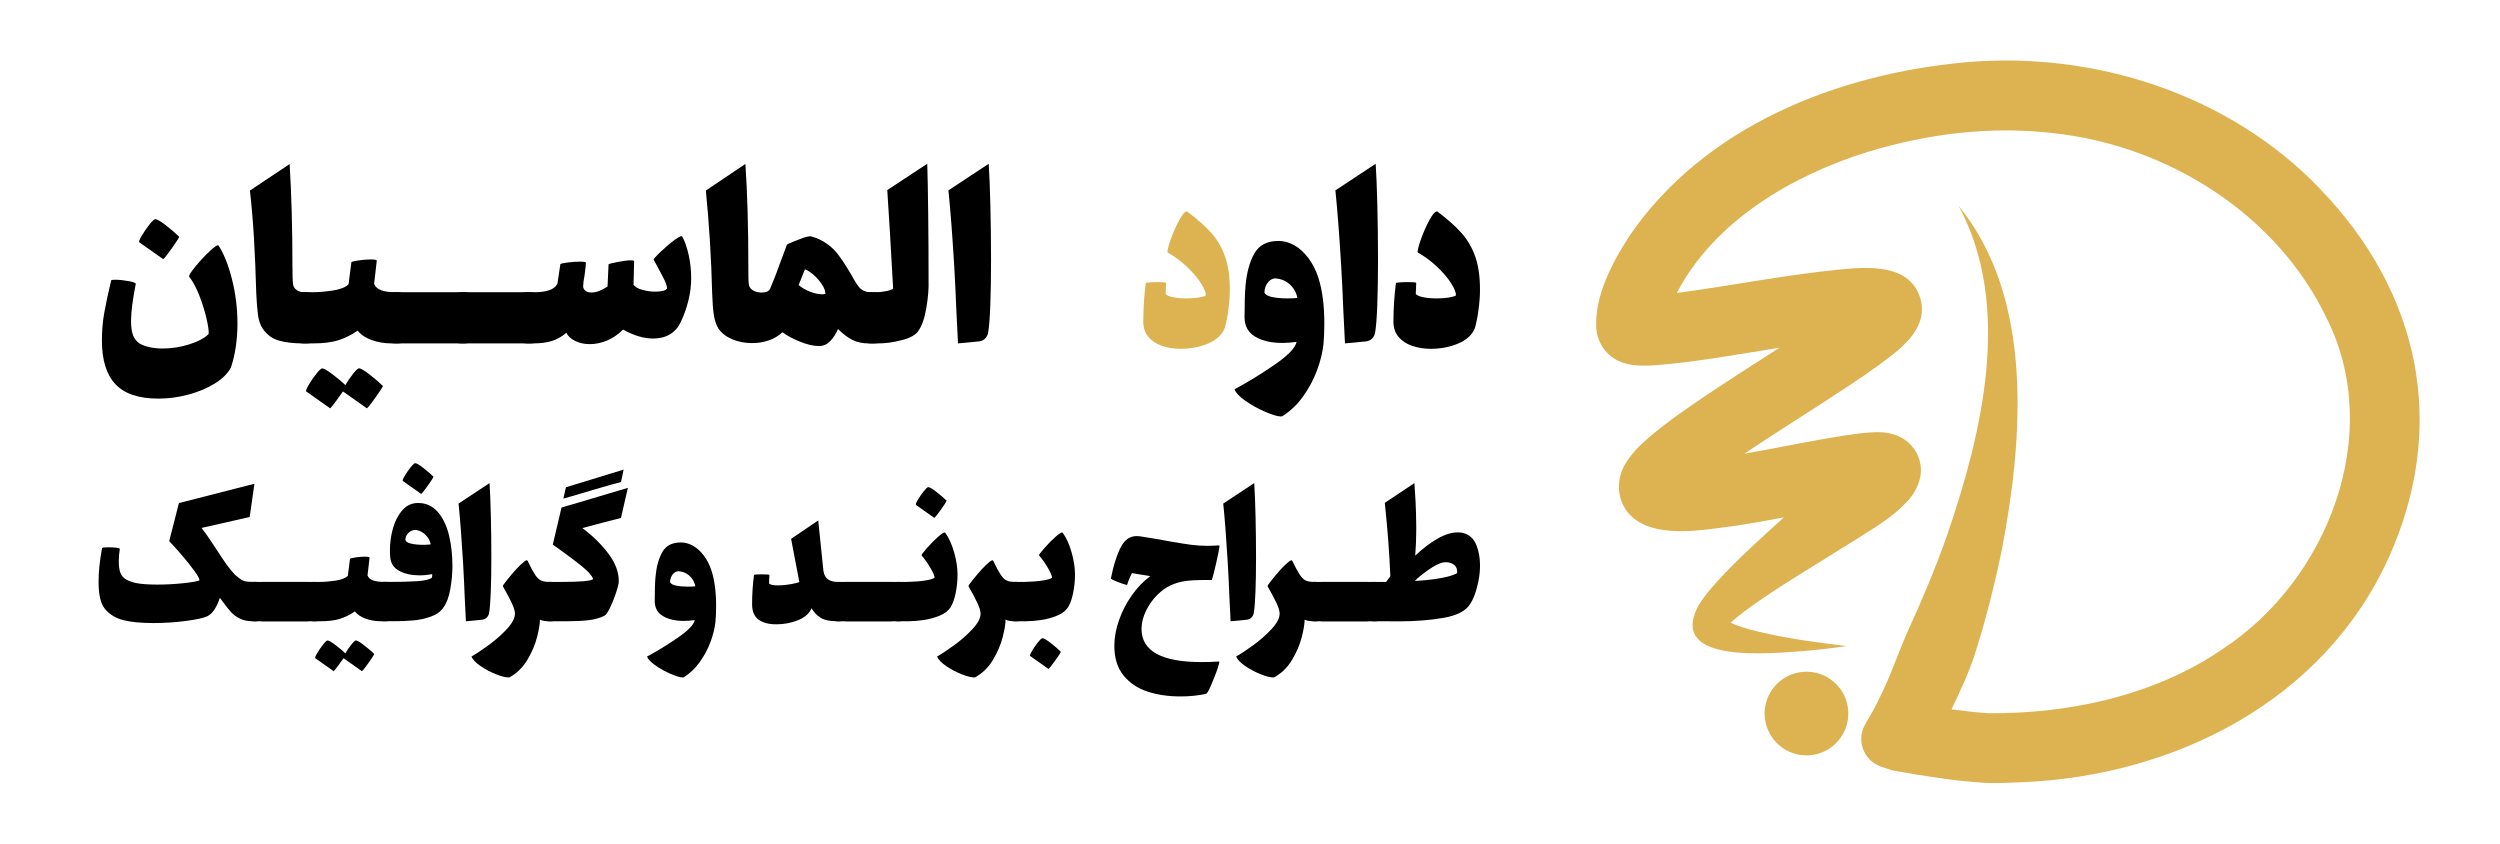
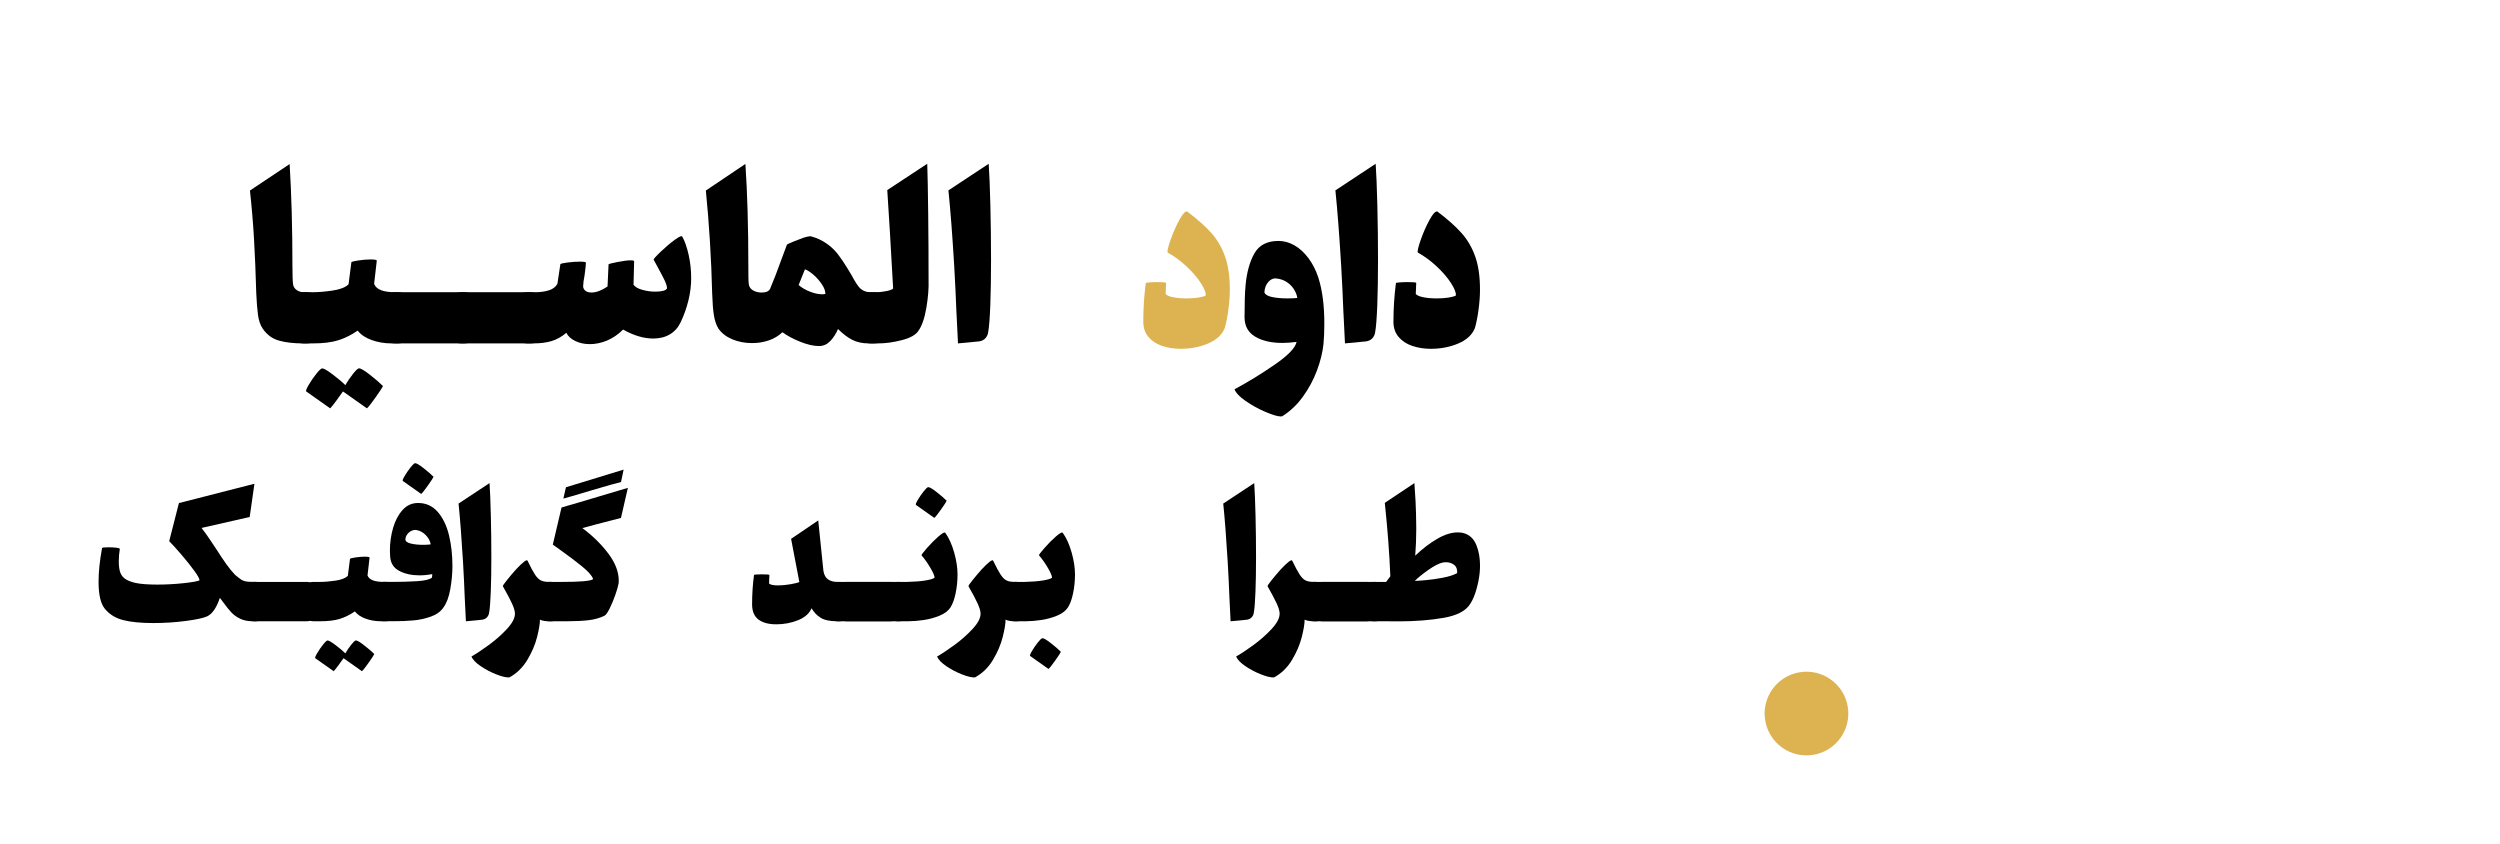
<svg xmlns="http://www.w3.org/2000/svg" id="Layer_1" version="1.1" viewBox="0 0 1511.52 510.02">
  <defs>
    <style>
      .st0 {
        fill: #ddb250;
      }
    </style>
  </defs>
-   <path class="st0" d="M1402.6,114.04c-54.93-57.21-136.52-83.32-214.56-76.35-77.37,7.07-157.45,38.65-202.78,104.82-10.1,15.66-21.07,35.77-20.19,55.48.63,10.08,7.23,18.72,16.89,21.54,6.35,1.92,12.8,1.64,18.48,1.35,25.31-1.99,50.39-6.67,75.45-10.63-14.47,9.32-29.03,18.55-43.58,28.29-11.77,7.95-23.67,16.01-34.82,25.46-5.19,4.56-9.76,8.63-14.03,15.19-7.51,11.25-5.99,26.54,5.07,34.77,15.69,11.79,43.57,6.04,61.05,3.89,9.89-1.51,19.49-3.24,28.98-5.01-.04.04-.08.07-.13.11-13.83,12.52-27.48,24.7-40.28,38.66-4.11,4.63-8.72,9.92-12,15.95-16.59,34.05,44.85,27.32,63.14,26.18,9.13-.75,18.2-1.77,27.21-3.14-18.05-2.11-36.13-4.54-53.33-8.68-5.82-1.42-11.54-2.98-16.83-5.36,2.51-2.39,5.34-4.63,8.46-6.99,13.92-10.37,29.34-19.77,44.28-29.07l23.14-14.38c10.47-6.75,20.93-12.54,29.86-21.88,6.87-6.73,11.95-17.45,7.85-27.78-2.78-7.45-9.17-12.44-16.27-14.2-7.08-1.69-13.28-.79-19.64-.18-23.2,3.05-46.53,8.32-69.31,12.23.34-.24.68-.47,1.02-.71,14.7-9.83,29.9-19.45,45.17-29.31,11.59-7.5,23.32-15.08,34.68-23.27,11.9-8.88,29.48-20.71,25.96-38.71-5.4-23.44-32.33-20.97-50.37-19.26-32.02,3.3-63.22,9.44-94.65,13.72-.89.11-1.79.22-2.7.34,22.67-43.46,69.7-71.14,115.71-85.35,36.09-11.02,74.43-15.63,111.87-11.27,69.21,7.46,135.55,49.02,165.64,112.56,34.66,69.87.1,157.85-63.11,199.31-40.86,28.06-92.54,39.25-141.61,38.86-3.94-.25-8.03-.58-11.99-1.06-3.45-.39-6.93-.84-10.42-1.31,5.22-10.92,10.33-21.79,14.11-33.3,6.58-20.66,11.89-41.72,16.26-62.94,12.88-66.73,19.63-152.16-26.03-208.02,32.67,60.54,14.13,137.45-7.01,198.97-6.72,19.27-14.66,38.1-23.15,56.64-5.51,12.27-9.85,25.16-15.53,37.28-2.44,5.19-4.88,10.23-7.75,15.05,0-.15-1.41,2.34-3.3,5.79-5.27,9.61-.59,21.66,9.79,25.2,3.79,1.29,6.6,2.25,6.61,2.24,18.91,3.36,37.54,6.43,56.72,7.61,7.21.25,15.08-.13,22.27-.43,92.05-3.93,182.21-49.15,221.43-135.96,35.94-79.98,18.62-160.5-41.76-222.91l.03-.03h0Z" />
  <circle class="st0" cx="1092.2" cy="431.42" r="25.3" transform="translate(-55.01 180.57) rotate(-9.22)" />
  <g>
-     <path d="M69.8,232.32c-5.45-5.81-8.18-14.6-8.18-26.39,0-5.75.44-11.18,1.33-16.31.89-5.12,2.31-11.83,4.27-20.13.24-.24,1.04-.36,2.4-.36,2.43,0,5.15.28,8.18.84,3.02.56,4.44,1.14,4.27,1.73-1.9,9.66-2.84,17.12-2.84,22.39,0,3.79.43,6.72,1.29,8.8.86,2.07,2.15,3.67,3.87,4.8,3.61,2.01,8.29,3.02,14.04,3.02,5.33,0,10.65-.83,15.95-2.49,5.3-1.66,9.23-3.76,11.77-6.31.18-1.66-.25-4.75-1.29-9.29-1.04-4.53-2.49-9.18-4.35-13.95-1.87-4.77-3.9-8.54-6.09-11.33-.48-.47.67-2.41,3.42-5.82,2.75-3.41,5.69-6.58,8.8-9.51s4.93-4.13,5.47-3.6c3.2,4.86,5.91,11.64,8.13,20.35s3.33,17.72,3.33,27.02-1.3,18.48-3.91,26.3c-1.84,3.61-5.07,6.86-9.69,9.73-4.62,2.87-9.95,5.12-16,6.75-6.04,1.63-12.09,2.44-18.13,2.44-11.91,0-20.59-2.9-26.04-8.71ZM84.2,146.47c-.36-.36.13-1.66,1.47-3.91,1.33-2.25,2.84-4.46,4.53-6.62,1.69-2.16,2.89-3.3,3.6-3.42,1.01-.12,3.2,1.14,6.58,3.78,3.38,2.64,6.04,4.93,8,6.89-.24.71-1.66,2.92-4.27,6.62-2.61,3.7-4.41,6-5.42,6.89l-14.49-10.22Z" />
    <path d="M190.31,178.64c1.01,1.3,1.63,2.96,1.87,4.98.24,2.01.36,4.86.36,8.53s-.12,6.52-.36,8.53c-.24,2.01-.86,3.67-1.87,4.98-1.01,1.3-2.64,1.96-4.89,1.96h-2.22c-5.69,0-10.53-.56-14.53-1.69-4-1.12-7.27-3.52-9.82-7.2-1.48-2.19-2.44-5.02-2.89-8.49s-.79-7.75-1.02-12.84c-.36-12.56-.81-23.64-1.38-33.24-.56-9.6-1.38-19.25-2.44-28.97l23.99-16c1.12,18.31,1.69,38.89,1.69,61.76,0,5.63.15,9.39.44,11.29.3,1.36,1.07,2.44,2.31,3.24s2.61,1.2,4.09,1.2h1.78c2.25,0,3.88.65,4.89,1.96Z" />
    <path d="M245.58,178.64c1.01,1.3,1.63,2.96,1.87,4.98.24,2.01.36,4.86.36,8.53s-.12,6.52-.36,8.53c-.24,2.01-.86,3.67-1.87,4.98-1.01,1.3-2.64,1.96-4.89,1.96h-4c-4.21,0-8.18-.67-11.91-2s-6.58-3.24-8.53-5.73c-3.79,2.61-7.69,4.55-11.69,5.82-4,1.27-9.17,1.91-15.51,1.91h-5.42c-2.25,0-3.88-.65-4.89-1.96-1.01-1.3-1.63-2.96-1.87-4.98-.24-2.01-.36-4.86-.36-8.53s.12-6.52.36-8.53c.24-2.01.86-3.67,1.87-4.98,1.01-1.3,2.64-1.96,4.89-1.96h5.07c3.73,0,7.88-.34,12.44-1.02,4.56-.68,7.76-1.94,9.6-3.78l1.69-13.24c0-.36,1.38-.74,4.13-1.16,2.75-.41,5.26-.62,7.51-.62,2.55,0,3.79.27,3.73.8l-1.6,13.95c1.24,3.38,5.48,5.07,12.71,5.07h1.78c2.25,0,3.88.65,4.89,1.96ZM185.15,236.67c-.36-.36.15-1.69,1.51-4s2.9-4.55,4.62-6.71c1.72-2.16,2.9-3.24,3.55-3.24.95,0,3.04,1.21,6.27,3.64,3.23,2.43,5.79,4.59,7.69,6.49,1.3-2.25,2.81-4.47,4.53-6.67,1.72-2.19,2.93-3.35,3.64-3.47,1.01-.12,3.2,1.14,6.58,3.78,3.38,2.64,6.04,4.93,8,6.89-.24.71-1.66,2.92-4.27,6.62-2.61,3.7-4.41,6-5.42,6.89l-14.49-10.22c-1.3,1.9-2.74,3.9-4.31,6-1.57,2.1-2.71,3.51-3.42,4.22l-14.49-10.22Z" />
    <path d="M285.57,178.64c1.01,1.3,1.63,2.96,1.87,4.98.24,2.01.36,4.86.36,8.53s-.12,6.52-.36,8.53c-.24,2.01-.86,3.67-1.87,4.98-1.01,1.3-2.64,1.96-4.89,1.96h-41.77c-2.25,0-3.88-.65-4.89-1.96-1.01-1.3-1.63-2.96-1.87-4.98-.24-2.01-.36-4.86-.36-8.53s.12-6.52.36-8.53c.24-2.01.86-3.67,1.87-4.98,1.01-1.3,2.64-1.96,4.89-1.96h41.77c2.25,0,3.88.65,4.89,1.96Z" />
    <path d="M325.56,178.64c1.01,1.3,1.63,2.96,1.87,4.98.24,2.01.36,4.86.36,8.53s-.12,6.52-.36,8.53c-.24,2.01-.86,3.67-1.87,4.98-1.01,1.3-2.64,1.96-4.89,1.96h-41.77c-2.25,0-3.88-.65-4.89-1.96-1.01-1.3-1.63-2.96-1.87-4.98-.24-2.01-.36-4.86-.36-8.53s.12-6.52.36-8.53c.24-2.01.86-3.67,1.87-4.98,1.01-1.3,2.64-1.96,4.89-1.96h41.77c2.25,0,3.88.65,4.89,1.96Z" />
    <path d="M416.34,154.02c1.04,4.62,1.55,9.33,1.55,14.13,0,4.5-.56,9.04-1.69,13.6-1.13,4.56-2.67,8.89-4.62,12.97-1.48,3.2-3.64,5.66-6.49,7.38-2.84,1.72-6.22,2.58-10.13,2.58-5.75,0-11.82-1.81-18.22-5.42-3.08,3.02-6.34,5.24-9.78,6.67-3.44,1.42-6.87,2.13-10.31,2.13s-6.28-.64-8.89-1.91c-2.61-1.27-4.38-2.92-5.33-4.93-2.9,2.43-5.91,4.1-9.02,5.02-3.11.92-6.74,1.38-10.89,1.38h-3.64c-2.25,0-3.88-.65-4.89-1.96-1.01-1.3-1.63-2.96-1.87-4.98-.24-2.01-.36-4.86-.36-8.53s.12-6.52.36-8.53c.24-2.01.86-3.67,1.87-4.98,1.01-1.3,2.64-1.96,4.89-1.96h4.8c2.96,0,5.66-.37,8.09-1.11,2.43-.74,4.18-2.06,5.24-3.95l1.78-11.82c0-.36,1.41-.71,4.22-1.07,2.81-.36,5.38-.53,7.69-.53s3.55.21,3.55.62c-.06,1.6-.33,4.12-.8,7.55-.53,2.61-.83,4.89-.89,6.84.12,1.13.61,2.01,1.47,2.67.86.65,2.06.98,3.6.98,2.84,0,6.07-1.21,9.69-3.64l.62-13.42c.18-.24,1.97-.7,5.38-1.38,3.41-.68,6.06-1.02,7.95-1.02,1.42,0,2.13.21,2.13.62l-.36,14.13c.89,1.3,2.64,2.33,5.24,3.07,2.61.74,5.27,1.11,8,1.11,1.9,0,3.5-.18,4.8-.53,1.3-.36,2.04-.89,2.22-1.6-.06-1.24-.58-2.87-1.55-4.89-.98-2.01-2.42-4.74-4.31-8.18l-2.22-4.09c-.18-.36,1.18-1.92,4.09-4.71,2.9-2.78,5.76-5.21,8.58-7.29,2.81-2.07,4.37-2.7,4.67-1.87,1.48,2.61,2.74,6.22,3.78,10.84Z" />
    <path d="M533.24,178.64c1.01,1.3,1.63,2.96,1.87,4.98.24,2.01.36,4.86.36,8.53s-.12,6.52-.36,8.53c-.24,2.01-.86,3.67-1.87,4.98-1.01,1.3-2.64,1.96-4.89,1.96h-3.11c-3.79,0-7.1-.71-9.91-2.13-2.82-1.42-5.7-3.61-8.67-6.58-1.19,2.84-2.74,5.27-4.67,7.29-1.93,2.01-4.19,3.02-6.8,3.02-3.26,0-7.04-.86-11.33-2.58-4.3-1.72-7.9-3.64-10.8-5.78-2.31,2.19-5.05,3.84-8.22,4.93-3.17,1.1-6.56,1.64-10.18,1.64-4.27,0-8.22-.76-11.86-2.27-3.64-1.51-6.44-3.66-8.4-6.44-1.3-2.07-2.22-4.72-2.75-7.95-.53-3.23-.89-7.69-1.07-13.37-.53-21.21-1.81-41.95-3.82-62.21l23.91-16.08c1.18,17.54,1.78,38.18,1.78,61.94,0,2.55.01,4.83.04,6.84.03,2.01.13,3.5.31,4.44.36,1.48,1.27,2.61,2.75,3.38,1.48.77,3.11,1.16,4.89,1.16,2.67,0,4.38-.74,5.15-2.22,2.07-4.86,4.59-11.4,7.55-19.64.06-.24.92-2.55,2.58-6.93,0-.3,1.32-.96,3.95-2,2.64-1.04,4.67-1.82,6.09-2.35,1.96-.59,3.29-.89,4-.89h.36c3.55.89,6.87,2.43,9.95,4.62,3.08,2.19,5.66,4.83,7.73,7.91,1.18,1.54,2.78,3.95,4.8,7.24,2.01,3.29,3.26,5.44,3.73,6.44,1.07,1.84,2,3.26,2.8,4.27.8,1.01,1.81,1.82,3.02,2.44,1.21.62,2.74.93,4.58.93h1.6c2.25,0,3.88.65,4.89,1.96ZM499.03,177.57c0-1.66-.7-3.54-2.09-5.64-1.39-2.1-3.07-4.01-5.02-5.73-1.96-1.72-3.7-2.84-5.24-3.38l-3.82,9.51c1.84,1.6,4.12,2.93,6.84,4,2.72,1.07,5.24,1.6,7.55,1.6.95,0,1.54-.12,1.78-.36Z" />
    <path d="M560.08,186.11c-1.07,6.34-2.7,11.02-4.89,14.04-1.6,2.37-4.92,4.21-9.95,5.51-5.04,1.3-9.81,1.96-14.31,1.96h-4.35c-2.25,0-3.88-.65-4.89-1.96-1.01-1.3-1.63-2.96-1.87-4.98-.24-2.01-.36-4.86-.36-8.53s.12-6.52.36-8.53c.24-2.01.86-3.67,1.87-4.98,1.01-1.3,2.64-1.96,4.89-1.96h3.38c1.48,0,3.36-.21,5.64-.62,2.28-.41,3.75-.95,4.4-1.6-1.3-23.7-2.49-43.54-3.55-59.54l24.17-15.91c.24,6.99.43,17.14.58,30.44.15,13.3.22,26.56.22,39.77.18,4.92-.27,10.55-1.33,16.88Z" />
    <path d="M578.3,189.57c-.36-9.48-.8-18.81-1.33-27.99-1.13-19.02-2.31-34.51-3.55-46.48l24.35-16.08c.41,5.92.75,14.37,1.02,25.33.27,10.96.4,21.95.4,32.97,0,10.19-.15,19.23-.44,27.1-.3,7.88-.74,13.45-1.33,16.71-.24,1.3-.79,2.43-1.64,3.38-.86.95-2.06,1.57-3.6,1.87l-12.97,1.24-.89-18.04Z" />
    <path class="st0" d="M702.7,209.17c-3.44-1.16-6.21-2.96-8.31-5.42-2.1-2.46-3.15-5.52-3.15-9.2,0-7.88.5-15.7,1.51-23.46,0-.12.78-.24,2.35-.36,1.57-.12,3.18-.18,4.84-.18,3.38,0,5.07.18,5.07.53l-.27,6.67c.83.89,2.4,1.56,4.71,2s4.98.67,8,.67c2.55,0,4.89-.16,7.02-.49,2.13-.32,3.64-.76,4.53-1.29.12-1.78-.89-4.31-3.02-7.6s-5.01-6.62-8.62-10c-3.61-3.38-7.41-6.16-11.38-8.35-.36-.77.24-3.35,1.78-7.73,1.54-4.38,3.32-8.41,5.33-12.09,2.01-3.67,3.58-5.33,4.71-4.98,6.22,4.68,11.12,9.05,14.71,13.11,3.58,4.06,6.32,8.8,8.22,14.22,1.9,5.42,2.84,12.04,2.84,19.86,0,3.79-.3,7.88-.89,12.26-.59,4.39-1.33,8.09-2.22,11.11-1.66,4.03-5.01,7.11-10.04,9.24-5.04,2.13-10.58,3.2-16.62,3.2-3.97,0-7.67-.58-11.11-1.73Z" />
    <path d="M770.77,220.41c8.06-5.57,12.44-10.13,13.15-13.69-3.32.42-6.16.62-8.53.62-6.75,0-12.26-1.27-16.53-3.82-4.27-2.55-6.4-6.49-6.4-11.82,0-8.47.21-14.87.62-19.2.71-7.82,2.49-14.25,5.33-19.28,2.84-5.03,7.7-7.55,14.57-7.55,3.32,0,6.53.89,9.64,2.67,3.11,1.78,5.92,4.34,8.44,7.69,2.52,3.35,4.52,7.27,6,11.77,2.43,7.52,3.64,16.8,3.64,27.82,0,4.8-.18,8.98-.53,12.53-.53,4.98-1.84,10.25-3.91,15.82-2.07,5.57-4.9,10.84-8.49,15.82-3.58,4.98-7.78,8.94-12.57,11.91-.12.06-.39.09-.8.09-1.9,0-4.99-.92-9.29-2.75-4.3-1.84-8.3-4.04-12-6.62-3.7-2.58-5.94-4.93-6.71-7.06,8.18-4.39,16.29-9.36,24.35-14.93ZM769.04,179.57c2.63.56,5.73.84,9.29.84,2.67,0,4.68-.09,6.04-.27-.24-1.66-.89-3.36-1.96-5.11-1.07-1.75-2.53-3.24-4.4-4.49-1.87-1.24-4.07-1.98-6.62-2.22-1.66-.12-3.19.61-4.58,2.18-1.39,1.57-2.18,3.63-2.35,6.18.41,1.36,1.94,2.33,4.58,2.89Z" />
    <path d="M812.27,189.57c-.36-9.48-.8-18.81-1.33-27.99-1.13-19.02-2.31-34.51-3.55-46.48l24.35-16.08c.41,5.92.75,14.37,1.02,25.33.27,10.96.4,21.95.4,32.97,0,10.19-.15,19.23-.44,27.1-.3,7.88-.74,13.45-1.33,16.71-.24,1.3-.79,2.43-1.64,3.38-.86.95-2.06,1.57-3.6,1.87l-12.97,1.24-.89-18.04Z" />
    <path d="M853.95,209.17c-3.44-1.16-6.21-2.96-8.31-5.42-2.1-2.46-3.15-5.52-3.15-9.2,0-7.88.5-15.7,1.51-23.46,0-.12.78-.24,2.35-.36,1.57-.12,3.18-.18,4.84-.18,3.38,0,5.07.18,5.07.53l-.27,6.67c.83.89,2.4,1.56,4.71,2s4.98.67,8,.67c2.55,0,4.89-.16,7.02-.49,2.13-.32,3.64-.76,4.53-1.29.12-1.78-.89-4.31-3.02-7.6s-5.01-6.62-8.62-10c-3.61-3.38-7.41-6.16-11.38-8.35-.36-.77.24-3.35,1.78-7.73,1.54-4.38,3.32-8.41,5.33-12.09,2.01-3.67,3.58-5.33,4.71-4.98,6.22,4.68,11.12,9.05,14.71,13.11,3.58,4.06,6.32,8.8,8.22,14.22,1.9,5.42,2.84,12.04,2.84,19.86,0,3.79-.3,7.88-.89,12.26-.59,4.39-1.33,8.09-2.22,11.11-1.66,4.03-5.01,7.11-10.04,9.24-5.04,2.13-10.58,3.2-16.62,3.2-3.97,0-7.67-.58-11.11-1.73Z" />
    <path d="M158.49,353.33c.77,1,1.25,2.28,1.44,3.83.18,1.55.27,3.74.27,6.56s-.09,5.01-.27,6.56c-.18,1.55-.66,2.83-1.44,3.83-.78,1-2.03,1.5-3.76,1.5h-1.91c-2.92,0-5.41-.49-7.49-1.47-2.07-.98-3.83-2.21-5.26-3.69-1.44-1.48-3.11-3.54-5.02-6.19l-2.12-2.8c-2.01,5.97-4.54,9.68-7.59,11.14-2.23,1.05-6.57,1.99-13.02,2.84-6.45.84-12.98,1.26-19.58,1.26-7.52,0-13.6-.59-18.25-1.78s-8.36-3.49-11.14-6.9c-2.51-3.1-3.76-8.52-3.76-16.27,0-5.97.71-12.78,2.12-20.44.18-.27,1.53-.41,4.03-.41,1.73,0,3.3.09,4.72.27,1.41.18,2.07.46,1.98.82-.41,2.37-.62,4.83-.62,7.38,0,2.78.28,4.99.85,6.63.57,1.64,1.56,2.96,2.97,3.96,1.41,1,3.46,1.82,6.15,2.46,3.19.68,7.61,1.03,13.26,1.03,5.2,0,10.39-.27,15.59-.82s8.52-1.12,9.98-1.71c.09-.87-.96-2.8-3.14-5.81s-4.77-6.25-7.76-9.74c-2.99-3.49-5.46-6.21-7.42-8.17l5.88-23.04,45.66-11.69-2.87,20.1-29.12,6.63c1.69,2.14,3.45,4.6,5.3,7.38,1.85,2.78,2.97,4.47,3.38,5.06,2.32,3.65,4.4,6.76,6.22,9.33,1.82,2.58,3.62,4.77,5.4,6.6,1.69,1.41,2.94,2.38,3.76,2.91.82.52,1.74.88,2.77,1.06,1.03.18,2.59.27,4.68.27h1.37c1.73,0,2.98.5,3.76,1.5Z" />
    <path d="M189.25,353.33c.77,1,1.25,2.28,1.44,3.83.18,1.55.27,3.74.27,6.56s-.09,5.01-.27,6.56c-.18,1.55-.66,2.83-1.44,3.83-.78,1-2.03,1.5-3.76,1.5h-32.13c-1.73,0-2.98-.5-3.76-1.5-.77-1-1.25-2.28-1.44-3.83-.18-1.55-.27-3.74-.27-6.56s.09-5.01.27-6.56c.18-1.55.66-2.83,1.44-3.83.78-1,2.03-1.5,3.76-1.5h32.13c1.73,0,2.98.5,3.76,1.5Z" />
-     <path d="M194.59,353.33c.77,1,1.25,2.28,1.44,3.83.18,1.55.27,3.74.27,6.56s-.09,5.01-.27,6.56c-.18,1.55-.66,2.83-1.44,3.83-.78,1-2.03,1.5-3.76,1.5h-32.13c-1.73,0-2.98-.5-3.76-1.5-.77-1-1.25-2.28-1.44-3.83-.18-1.55-.27-3.74-.27-6.56s.09-5.01.27-6.56c.18-1.55.66-2.83,1.44-3.83.78-1,2.03-1.5,3.76-1.5h32.13c1.73,0,2.98.5,3.76,1.5Z" />
    <path d="M237.11,353.33c.77,1,1.25,2.28,1.44,3.83.18,1.55.27,3.74.27,6.56s-.09,5.01-.27,6.56c-.18,1.55-.66,2.83-1.44,3.83-.78,1-2.03,1.5-3.76,1.5h-3.08c-3.24,0-6.29-.51-9.16-1.54s-5.06-2.5-6.56-4.41c-2.92,2.01-5.91,3.5-8.99,4.48-3.08.98-7.05,1.47-11.93,1.47h-4.17c-1.73,0-2.98-.5-3.76-1.5-.77-1-1.25-2.28-1.44-3.83-.18-1.55-.27-3.74-.27-6.56s.09-5.01.27-6.56c.18-1.55.66-2.83,1.44-3.83.78-1,2.03-1.5,3.76-1.5h3.9c2.87,0,6.06-.26,9.57-.79,3.51-.52,5.97-1.49,7.38-2.91l1.3-10.19c0-.27,1.06-.57,3.18-.89,2.12-.32,4.04-.48,5.78-.48,1.96,0,2.92.21,2.87.62l-1.23,10.73c.96,2.6,4.21,3.9,9.78,3.9h1.37c1.73,0,2.98.5,3.76,1.5ZM190.62,397.97c-.27-.27.11-1.3,1.16-3.08s2.23-3.5,3.55-5.16c1.32-1.66,2.23-2.5,2.73-2.5.73,0,2.33.93,4.82,2.8,2.48,1.87,4.45,3.53,5.91,4.99,1-1.73,2.16-3.44,3.49-5.13,1.32-1.69,2.26-2.58,2.8-2.67.77-.09,2.46.88,5.06,2.91,2.6,2.03,4.65,3.79,6.15,5.3-.18.55-1.28,2.24-3.28,5.09-2.01,2.85-3.4,4.61-4.17,5.3l-11.14-7.86c-1,1.46-2.11,3-3.32,4.61-1.21,1.62-2.08,2.7-2.63,3.25l-11.14-7.86Z" />
    <path d="M264.69,309.54c3.12,3.62,5.38,8.31,6.77,14.05,1.39,5.74,2.08,11.96,2.08,18.66,0,4.28-.42,8.88-1.26,13.77-.84,4.9-2.25,8.67-4.2,11.31-1.69,2.46-4.24,4.3-7.66,5.5-3.42,1.21-6.95,1.97-10.6,2.29-3.65.32-7.7.48-12.17.48h-5.67c-1.73,0-2.98-.5-3.76-1.5-.77-1-1.25-2.28-1.44-3.83-.18-1.55-.27-3.74-.27-6.56s.09-5.01.27-6.56c.18-1.55.66-2.83,1.44-3.83.78-1,2.03-1.5,3.76-1.5h5.26c5.47,0,10.48-.15,15.04-.44,4.56-.3,7.52-1.01,8.89-2.15,0-.23.03-.54.1-.92.07-.39.1-.79.1-1.2-2.64.5-5.24.75-7.79.75-4.69,0-8.76-.9-12.2-2.7-3.44-1.8-5.28-4.75-5.5-8.85-.09-1.46-.14-2.57-.14-3.35,0-4.74.64-9.32,1.91-13.74,1.28-4.42,3.19-8.04,5.74-10.87,2.55-2.83,5.67-4.24,9.37-4.24,4.83,0,8.81,1.81,11.93,5.43ZM243.53,290.78c-.27-.27.1-1.28,1.13-3.01,1.03-1.73,2.19-3.43,3.49-5.09,1.3-1.66,2.22-2.54,2.77-2.63.77-.09,2.46.88,5.06,2.91,2.6,2.03,4.65,3.79,6.15,5.3-.18.55-1.28,2.25-3.28,5.09-2.01,2.85-3.4,4.61-4.17,5.3l-11.14-7.86ZM260.42,329.13c-.37-2.1-1.4-4-3.11-5.71s-3.61-2.7-5.71-2.97c-.87-.14-1.79.02-2.77.48-.98.46-1.82,1.13-2.53,2.02-.71.89-1.11,1.93-1.2,3.11,0,1.19,1.07,2.04,3.21,2.56,2.14.52,4.65.79,7.52.79,1.59,0,3.12-.09,4.58-.27Z" />
    <path d="M281,361.74c-.27-7.29-.62-14.47-1.03-21.53-.87-14.63-1.78-26.55-2.73-35.75l18.73-12.37c.32,4.56.58,11.05.79,19.48.21,8.43.31,16.88.31,25.36,0,7.84-.11,14.79-.34,20.85-.23,6.06-.57,10.35-1.03,12.85-.18,1-.6,1.87-1.26,2.6-.66.73-1.58,1.21-2.77,1.44l-9.98.96-.68-13.88Z" />
    <path d="M337.05,353.33c.77,1,1.25,2.28,1.44,3.83.18,1.55.27,3.74.27,6.56s-.09,5.01-.27,6.56c-.18,1.55-.66,2.83-1.44,3.83-.78,1-2.03,1.5-3.76,1.5h-1.44c-2.28,0-4.08-.32-5.4-.96,0,2.46-.58,5.98-1.74,10.56s-3.13,9.18-5.91,13.81c-2.78,4.62-6.4,8.15-10.87,10.56-1.87.09-4.49-.52-7.86-1.85-3.37-1.32-6.53-2.99-9.47-4.99-2.94-2.01-4.8-3.94-5.57-5.81,2.83-1.6,6.3-3.9,10.42-6.9s7.8-6.25,11.04-9.74c3.24-3.49,4.85-6.57,4.85-9.26,0-1.46-.56-3.43-1.67-5.91-1.12-2.48-3-6.05-5.64-10.7-.09-.27.72-1.48,2.43-3.62,1.71-2.14,3.52-4.28,5.43-6.43,4.24-4.51,6.58-6.31,7.04-5.4,1.87,3.87,3.37,6.68,4.51,8.41,1.14,1.73,2.31,2.91,3.52,3.52,1.21.62,2.86.92,4.96.92h1.37c1.73,0,2.98.5,3.76,1.5Z" />
    <path d="M375.47,313.13c-2.46.59-7.72,1.96-15.79,4.1l-7.59,2.05c6.29,4.69,11.53,9.83,15.72,15.42,4.19,5.58,6.29,11.02,6.29,16.3,0,.73-.02,1.28-.07,1.64-.27,1.64-.93,3.96-1.98,6.97-1.05,3.01-2.19,5.75-3.42,8.24-1.23,2.48-2.28,3.95-3.14,4.41-2.87,1.41-6.1,2.32-9.67,2.73-3.58.41-7.74.62-12.48.62h-11.42c-1.73,0-2.98-.5-3.76-1.5-.77-1-1.25-2.28-1.44-3.83-.18-1.55-.27-3.74-.27-6.56s.09-5.01.27-6.56c.18-1.55.66-2.83,1.44-3.83.78-1,2.03-1.5,3.76-1.5h8.2c10.48,0,16.61-.52,18.39-1.57v-.41c-.68-1.87-2.83-4.28-6.43-7.25-3.6-2.96-8.18-6.43-13.74-10.39l-4.1-2.94,5.26-22.42c1.23-.36,2.65-.79,4.27-1.26,1.62-.48,3.47-1.01,5.57-1.61,17.77-5.24,27.87-8.25,30.28-9.02l-4.17,18.18ZM375.47,291.46c-2.51.55-8.73,2.3-18.66,5.26-8.89,2.69-14.29,4.26-16.2,4.72l1.57-6.84,34.86-10.66-1.57,7.52Z" />
-     <path d="M409.93,385.46c6.2-4.28,9.57-7.79,10.12-10.53-2.55.32-4.74.48-6.56.48-5.2,0-9.43-.98-12.71-2.94-3.28-1.96-4.92-4.99-4.92-9.09,0-6.52.16-11.44.48-14.77.55-6.02,1.91-10.96,4.1-14.83,2.19-3.87,5.92-5.81,11.21-5.81,2.55,0,5.02.68,7.42,2.05s4.56,3.34,6.49,5.91c1.94,2.58,3.47,5.59,4.61,9.06,1.87,5.79,2.8,12.92,2.8,21.4,0,3.69-.14,6.9-.41,9.64-.41,3.83-1.41,7.88-3.01,12.17-1.6,4.28-3.77,8.34-6.53,12.17-2.76,3.83-5.98,6.88-9.67,9.16-.09.04-.3.07-.62.07-1.46,0-3.84-.71-7.14-2.12-3.3-1.41-6.38-3.11-9.23-5.09-2.85-1.98-4.57-3.79-5.16-5.43,6.29-3.37,12.53-7.2,18.73-11.48ZM408.6,354.04c2.03.43,4.41.65,7.14.65,2.05,0,3.6-.07,4.65-.21-.18-1.28-.68-2.59-1.5-3.93-.82-1.34-1.95-2.5-3.38-3.45s-3.13-1.53-5.09-1.71c-1.28-.09-2.45.47-3.52,1.67-1.07,1.21-1.67,2.79-1.81,4.75.32,1.05,1.49,1.79,3.52,2.22Z" />
    <path d="M511.45,353.33c.77,1,1.25,2.28,1.44,3.83.18,1.55.27,3.74.27,6.56s-.09,5.01-.27,6.56c-.18,1.55-.66,2.83-1.44,3.83-.78,1-2.03,1.5-3.76,1.5h-1.71c-4.33,0-7.62-.72-9.88-2.15s-4.07-3.34-5.43-5.71c-1.32,3.14-4.03,5.55-8.13,7.21s-8.5,2.5-13.19,2.5-8.25-.97-10.8-2.91c-2.55-1.94-3.83-5-3.83-9.19,0-6.11.39-12.01,1.16-17.71,0-.14.49-.24,1.47-.31.98-.07,2.04-.1,3.18-.1,3.1,0,4.65.14,4.65.41l-.21,5.06c.68.82,2.51,1.23,5.47,1.23,2.28,0,4.8-.24,7.55-.72,2.76-.48,4.52-.92,5.3-1.33l-4.99-26.11,16.41-11.14,3.14,30.56c.41,2.42,1.36,4.12,2.84,5.13,1.48,1,3.36,1.5,5.64,1.5h1.37c1.73,0,2.98.5,3.76,1.5Z" />
    <path d="M542.21,353.33c.77,1,1.25,2.28,1.44,3.83.18,1.55.27,3.74.27,6.56s-.09,5.01-.27,6.56c-.18,1.55-.66,2.83-1.44,3.83-.78,1-2.03,1.5-3.76,1.5h-32.13c-1.73,0-2.98-.5-3.76-1.5-.77-1-1.25-2.28-1.44-3.83-.18-1.55-.27-3.74-.27-6.56s.09-5.01.27-6.56c.18-1.55.66-2.83,1.44-3.83.78-1,2.03-1.5,3.76-1.5h32.13c1.73,0,2.98.5,3.76,1.5Z" />
    <path d="M547.54,353.33c.77,1,1.25,2.28,1.44,3.83.18,1.55.27,3.74.27,6.56s-.09,5.01-.27,6.56c-.18,1.55-.66,2.83-1.44,3.83-.78,1-2.03,1.5-3.76,1.5h-32.13c-1.73,0-2.98-.5-3.76-1.5-.77-1-1.25-2.28-1.44-3.83-.18-1.55-.27-3.74-.27-6.56s.09-5.01.27-6.56c.18-1.55.66-2.83,1.44-3.83.78-1,2.03-1.5,3.76-1.5h32.13c1.73,0,2.98.5,3.76,1.5Z" />
    <path d="M576.91,334.05c1.34,4.79,2.02,9.23,2.02,13.33,0,3.87-.39,7.67-1.16,11.38-.78,3.71-1.85,6.6-3.21,8.65-1.37,2.01-3.54,3.62-6.53,4.85-2.99,1.23-6.16,2.1-9.54,2.6-3.37.5-6.43.75-9.16.75h-6.9c-1.73,0-2.98-.5-3.76-1.5-.77-1-1.25-2.28-1.44-3.83-.18-1.55-.27-3.74-.27-6.56s.09-5.01.27-6.56c.18-1.55.66-2.83,1.44-3.83.78-1,2.03-1.5,3.76-1.5h6.08c4.33-.09,7.96-.38,10.9-.85s4.82-1.04,5.64-1.67c0-1.18-.89-3.26-2.67-6.22-1.78-2.96-3.51-5.4-5.2-7.31-.18-.27.9-1.74,3.25-4.41,2.35-2.67,4.69-5.02,7.04-7.08,2.35-2.05,3.73-2.73,4.14-2.05,2.19,3.1,3.95,7.04,5.3,11.83ZM553.77,305.27c-.27-.27.1-1.28,1.13-3.01,1.03-1.73,2.19-3.43,3.49-5.09,1.3-1.66,2.22-2.54,2.77-2.63.77-.09,2.46.88,5.06,2.91,2.6,2.03,4.65,3.79,6.15,5.3-.18.55-1.28,2.25-3.28,5.09-2.01,2.85-3.4,4.61-4.17,5.3l-11.14-7.86Z" />
    <path d="M618.57,353.33c.77,1,1.25,2.28,1.44,3.83.18,1.55.27,3.74.27,6.56s-.09,5.01-.27,6.56c-.18,1.55-.66,2.83-1.44,3.83-.78,1-2.03,1.5-3.76,1.5h-1.44c-2.28,0-4.08-.32-5.4-.96,0,2.46-.58,5.98-1.74,10.56s-3.13,9.18-5.91,13.81c-2.78,4.62-6.4,8.15-10.87,10.56-1.87.09-4.49-.52-7.86-1.85-3.37-1.32-6.53-2.99-9.47-4.99-2.94-2.01-4.8-3.94-5.57-5.81,2.83-1.6,6.3-3.9,10.42-6.9s7.8-6.25,11.04-9.74c3.24-3.49,4.85-6.57,4.85-9.26,0-1.46-.56-3.43-1.67-5.91-1.12-2.48-3-6.05-5.64-10.7-.09-.27.72-1.48,2.43-3.62,1.71-2.14,3.52-4.28,5.43-6.43,4.24-4.51,6.58-6.31,7.04-5.4,1.87,3.87,3.37,6.68,4.51,8.41,1.14,1.73,2.31,2.91,3.52,3.52,1.21.62,2.86.92,4.96.92h1.37c1.73,0,2.98.5,3.76,1.5Z" />
    <path d="M647.93,334.05c1.34,4.79,2.02,9.23,2.02,13.33,0,3.87-.39,7.67-1.16,11.38-.78,3.71-1.85,6.6-3.21,8.65-1.37,2.01-3.54,3.62-6.53,4.85-2.99,1.23-6.16,2.1-9.54,2.6-3.37.5-6.43.75-9.16.75h-6.9c-1.73,0-2.98-.5-3.76-1.5-.77-1-1.25-2.28-1.44-3.83-.18-1.55-.27-3.74-.27-6.56s.09-5.01.27-6.56c.18-1.55.66-2.83,1.44-3.83.78-1,2.03-1.5,3.76-1.5h6.08c4.33-.09,7.96-.38,10.9-.85s4.82-1.04,5.64-1.67c0-1.18-.89-3.26-2.67-6.22-1.78-2.96-3.51-5.4-5.2-7.31-.18-.27.9-1.74,3.25-4.41,2.35-2.67,4.69-5.02,7.04-7.08,2.35-2.05,3.73-2.73,4.14-2.05,2.19,3.1,3.95,7.04,5.3,11.83ZM622.81,396.6c-.27-.27.1-1.28,1.13-3.01,1.03-1.73,2.19-3.43,3.49-5.09,1.3-1.66,2.22-2.54,2.77-2.63.77-.09,2.46.88,5.06,2.91,2.6,2.03,4.65,3.79,6.15,5.3-.18.55-1.28,2.24-3.28,5.09-2.01,2.85-3.4,4.61-4.17,5.3l-11.14-7.86Z" />
-     <path d="M693.88,418.17c-5.95-1.94-10.79-5.17-14.53-9.71-3.74-4.54-5.61-10.54-5.61-18.01,0-4.97.95-10.14,2.84-15.52,1.89-5.38,4.49-10.4,7.79-15.07,3.3-4.67,7.01-8.51,11.11-11.52l-6.29-1.03-4.79-.82c-.14.18-.26.42-.38.72-.11.3-.29.65-.51,1.06-.87,1.87-1.55,3.65-2.05,5.33-.09.14-.98-.08-2.67-.65-1.69-.57-3.29-1.18-4.82-1.85-1.53-.66-2.29-1.13-2.29-1.4.18-1.09.58-2.93,1.2-5.5.62-2.57,1.46-5.33,2.53-8.27,1.07-2.94,2.29-5.41,3.66-7.42,2.1-2.92,4.83-4.38,8.2-4.38.82,0,1.66.07,2.53.21,5.38.82,11.37,1.85,17.98,3.08,4.97.87,9.07,1.52,12.3,1.95,3.24.43,6.52.65,9.84.65,1.64,0,4.08-.09,7.31-.27.23.05-.01,1.78-.72,5.2-.71,3.42-1.49,6.88-2.36,10.39-.87,3.51-1.39,5.29-1.57,5.33h-5.2c-4.19,0-7.8.22-10.83.65-3.03.43-5.96,1.3-8.78,2.6-2.83,1.3-5.51,3.22-8.07,5.78-2.78,2.78-5.06,6-6.84,9.67-1.78,3.67-2.67,7.3-2.67,10.9,0,13.35,12.1,20.03,36.3,20.03,3.33,0,6.86-.11,10.6-.34.36,0,0,1.62-1.09,4.85-1.09,3.01-2.34,6.15-3.73,9.43-1.39,3.28-2.43,5.04-3.11,5.26-4.69,1.05-9.87,1.57-15.52,1.57-7.25,0-13.84-.97-19.79-2.91Z" />
    <path d="M743.34,361.74c-.27-7.29-.62-14.47-1.03-21.53-.87-14.63-1.78-26.55-2.73-35.75l18.73-12.37c.32,4.56.58,11.05.79,19.48.21,8.43.31,16.88.31,25.36,0,7.84-.11,14.79-.34,20.85-.23,6.06-.57,10.35-1.03,12.85-.18,1-.6,1.87-1.26,2.6-.66.73-1.58,1.21-2.77,1.44l-9.98.96-.68-13.88Z" />
    <path d="M799.39,353.33c.77,1,1.25,2.28,1.44,3.83.18,1.55.27,3.74.27,6.56s-.09,5.01-.27,6.56c-.18,1.55-.66,2.83-1.44,3.83-.78,1-2.03,1.5-3.76,1.5h-1.44c-2.28,0-4.08-.32-5.4-.96,0,2.46-.58,5.98-1.74,10.56s-3.13,9.18-5.91,13.81c-2.78,4.62-6.4,8.15-10.87,10.56-1.87.09-4.49-.52-7.86-1.85-3.37-1.32-6.53-2.99-9.47-4.99-2.94-2.01-4.8-3.94-5.57-5.81,2.83-1.6,6.3-3.9,10.42-6.9s7.8-6.25,11.04-9.74c3.24-3.49,4.85-6.57,4.85-9.26,0-1.46-.56-3.43-1.67-5.91-1.12-2.48-3-6.05-5.64-10.7-.09-.27.72-1.48,2.43-3.62,1.71-2.14,3.52-4.28,5.43-6.43,4.24-4.51,6.58-6.31,7.04-5.4,1.87,3.87,3.37,6.68,4.51,8.41,1.14,1.73,2.31,2.91,3.52,3.52,1.21.62,2.86.92,4.96.92h1.37c1.73,0,2.98.5,3.76,1.5Z" />
    <path d="M830.16,353.33c.77,1,1.25,2.28,1.44,3.83.18,1.55.27,3.74.27,6.56s-.09,5.01-.27,6.56c-.18,1.55-.66,2.83-1.44,3.83-.78,1-2.03,1.5-3.76,1.5h-32.13c-1.73,0-2.98-.5-3.76-1.5-.77-1-1.25-2.28-1.44-3.83-.18-1.55-.27-3.74-.27-6.56s.09-5.01.27-6.56c.18-1.55.66-2.83,1.44-3.83.78-1,2.03-1.5,3.76-1.5h32.13c1.73,0,2.98.5,3.76,1.5Z" />
    <path d="M835.49,353.33c.77,1,1.25,2.28,1.44,3.83.18,1.55.27,3.74.27,6.56s-.09,5.01-.27,6.56c-.18,1.55-.66,2.83-1.44,3.83-.78,1-2.03,1.5-3.76,1.5h-32.13c-1.73,0-2.98-.5-3.76-1.5-.77-1-1.25-2.28-1.44-3.83-.18-1.55-.27-3.74-.27-6.56s.09-5.01.27-6.56c.18-1.55.66-2.83,1.44-3.83.78-1,2.03-1.5,3.76-1.5h32.13c1.73,0,2.98.5,3.76,1.5Z" />
    <path d="M892.57,329.4c1.5,3.65,2.26,7.79,2.26,12.44,0,1.55-.07,3.05-.21,4.51-.32,3.14-.97,6.46-1.95,9.95-.98,3.49-2.2,6.37-3.66,8.65-2.55,4.28-7.91,7.14-16.06,8.58-8.16,1.44-17.34,2.15-27.55,2.15l-9.43-.07h-5.61c-1.73,0-2.98-.5-3.76-1.5-.77-1-1.25-2.28-1.44-3.83-.18-1.55-.27-3.74-.27-6.56s.09-5.01.27-6.56c.18-1.55.66-2.83,1.44-3.83.78-1,2.03-1.5,3.76-1.5h7.72l2.53-3.42c-.55-13.67-1.66-28.46-3.35-44.37l17.91-11.96.07,1.44.62,9.64c.23,4.47.36,9.55.41,15.24v2.19c0,5.06-.21,10.19-.62,15.38,4.33-4.15,8.74-7.53,13.23-10.15,4.49-2.62,8.67-3.93,12.54-3.93,1.46,0,2.69.16,3.69.48,3.46,1.05,5.95,3.4,7.45,7.04ZM879.14,341.5c-1.39-1.05-3.02-1.57-4.89-1.57-.73,0-1.41.07-2.05.21-2.23.5-5.1,1.98-8.61,4.44-3.51,2.46-6.24,4.67-8.2,6.63,1.09,0,3.3-.15,6.63-.44,3.33-.3,6.81-.8,10.46-1.5,3.65-.71,6.49-1.63,8.54-2.77.14-2.28-.49-3.94-1.88-4.99Z" />
  </g>
</svg>